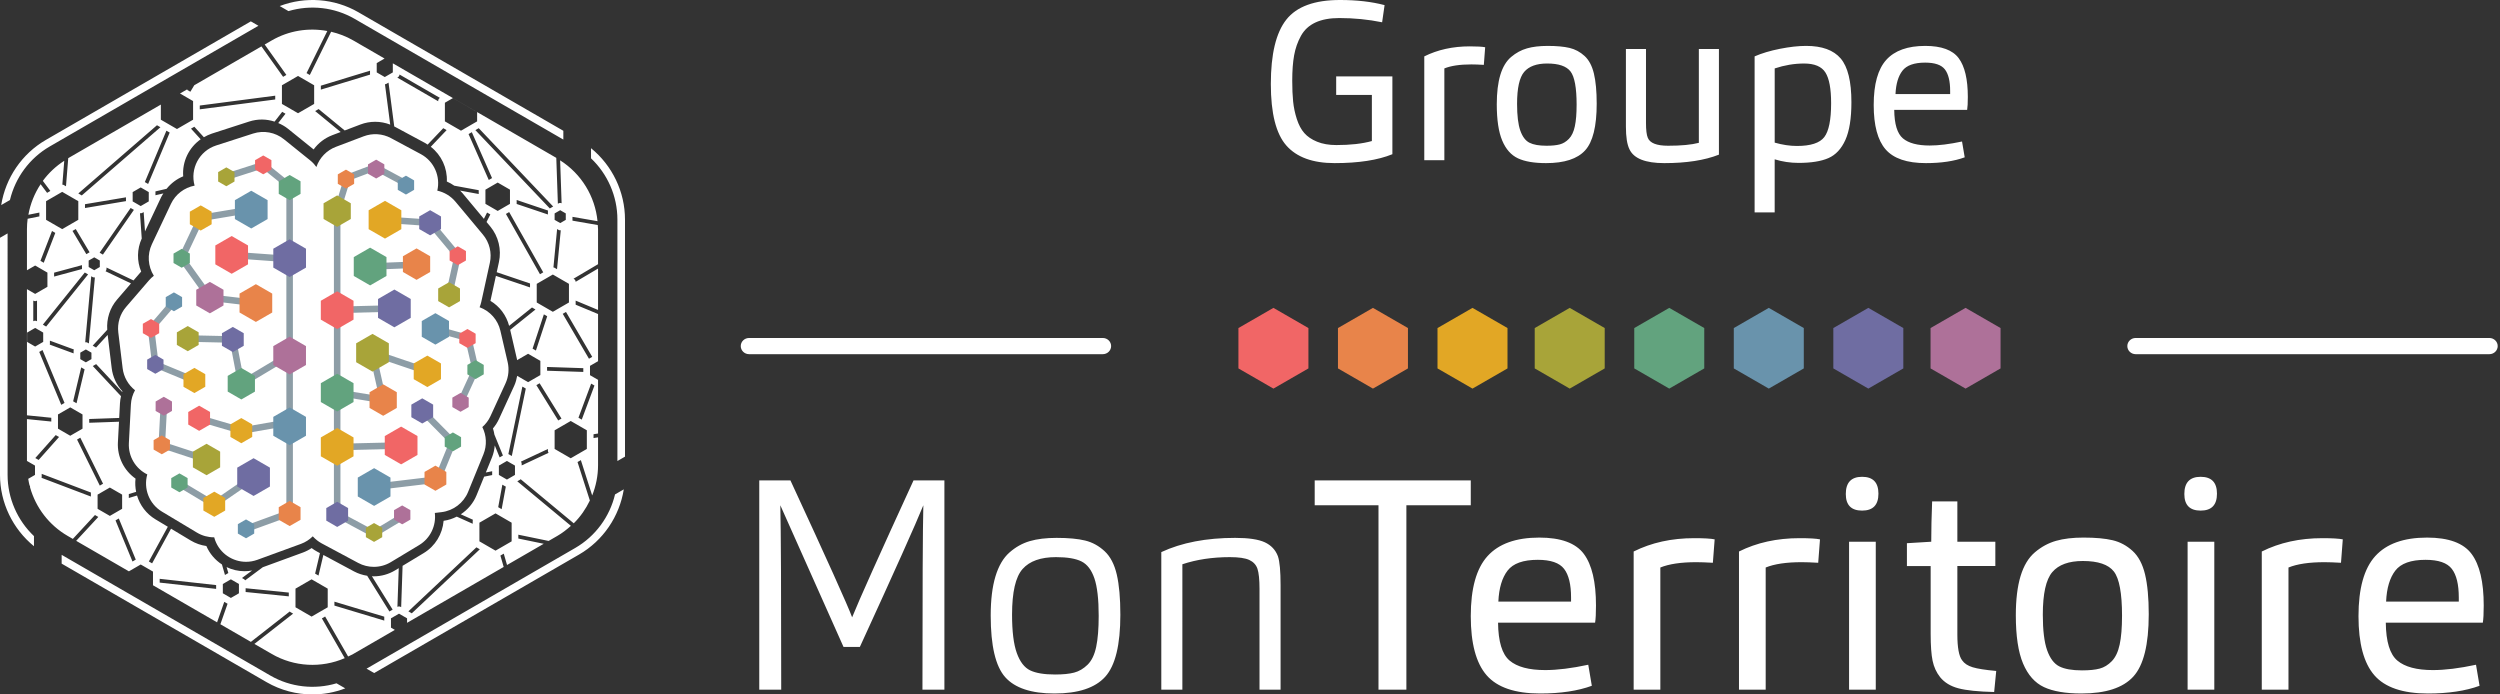
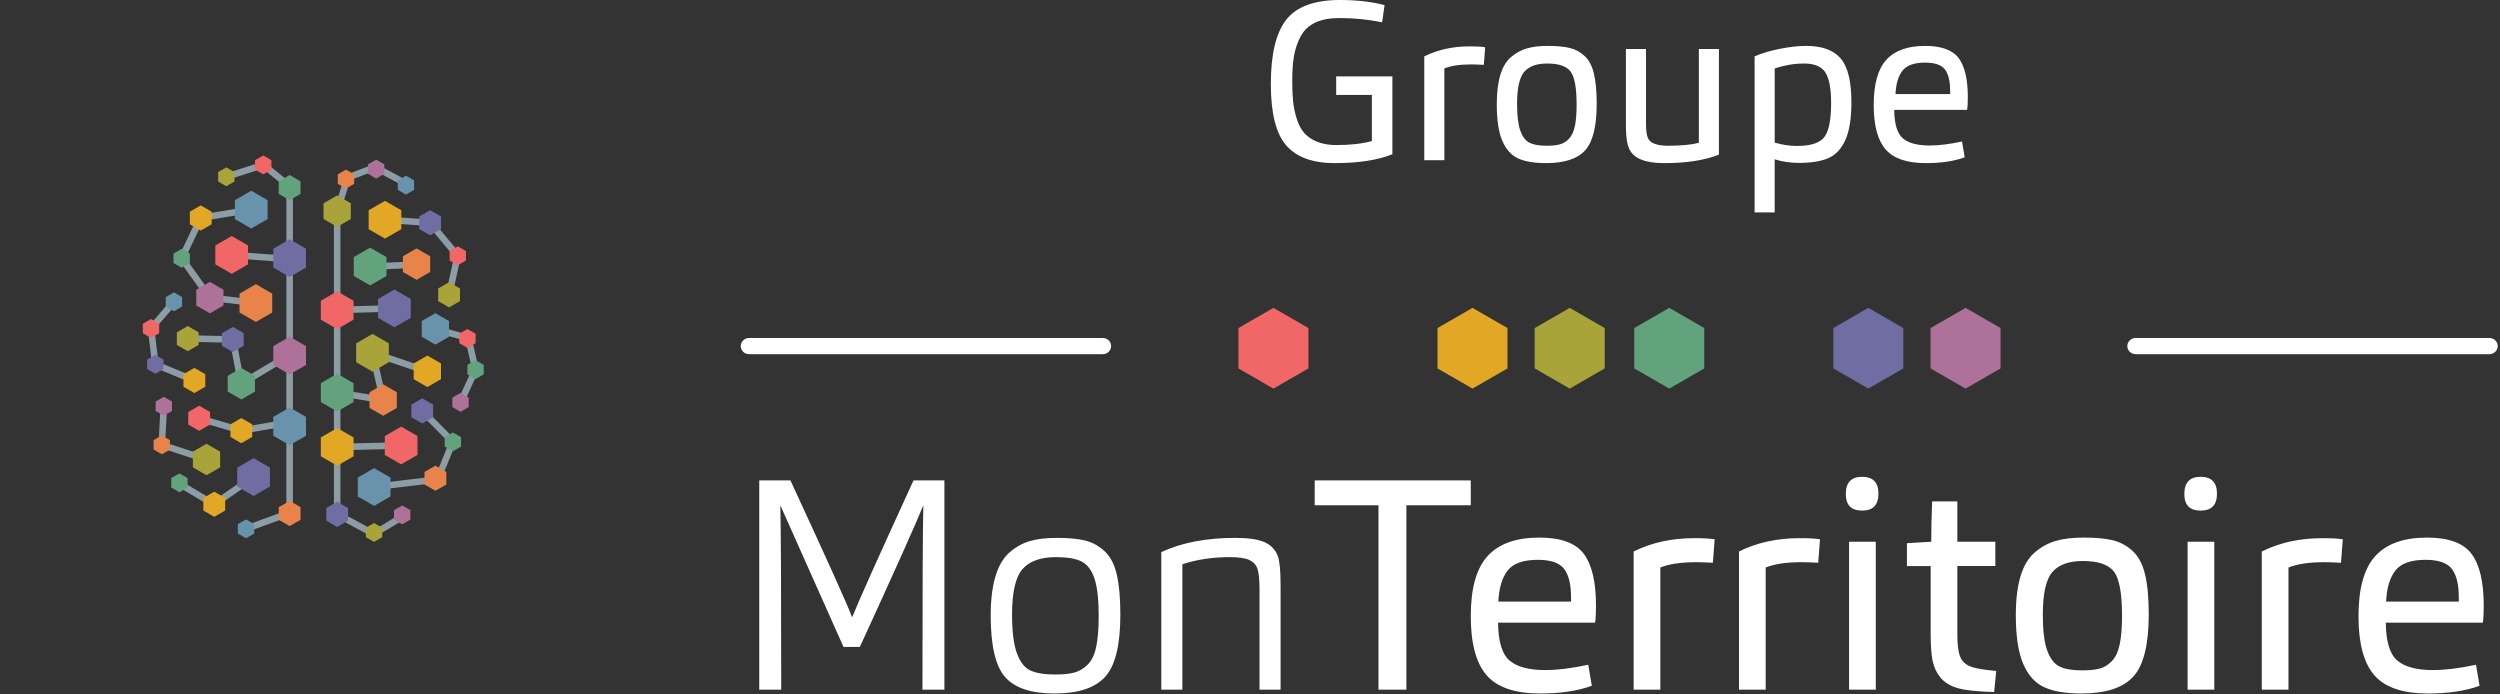
<svg xmlns="http://www.w3.org/2000/svg" height="300" viewBox="0 0 1080 300" width="1080">
  <rect x="0" y="0" width="1080" height="300" fill="#333333" stroke="none" />
  <g fill="none">
    <g transform="translate(320)">
      <path d="m281.515 66.615c-6.297 2.566-14.615 3.85-24.959 3.85-9.443 0-16.396-2.534-20.86-7.605-4.463-5.068-6.697-13.925-6.697-26.569 0-12.9 2.233-22.174 6.697-27.818 4.463-5.648 12.186-8.473 23.171-8.473 7.256 0 13.682.737 19.271 2.214l-1.061 7.413c-5.974-1.217-12.14-1.829-18.501-1.829-4.111 0-7.548.647-10.312 1.925-2.758 1.287-4.848 3.216-6.259 5.779-1.414 2.566-2.394 5.359-2.939 8.374-.548 3.017-.819 6.676-.819 10.972 0 3.466.125 6.469.385 9.003.254 2.534.784 5.053 1.589 7.558.802 2.499 1.88 4.526 3.23 6.064 1.347 1.538 3.192 2.793 5.536 3.751 2.347.964 5.122 1.445 8.338 1.445 6.038 0 11.146-.574 15.32-1.733v-19.925h-15.417v-7.992h24.282v33.597zm22.446 2.598h-8.673v-44.854c5.784-2.886 12.335-4.331 19.658-4.331 3.213 0 5.426.128 6.647.384l-.577 7.605c-2.184-.128-3.982-.192-5.396-.192-4.947 0-8.834.577-11.659 1.736zm65.812-24.449c0 9.818-1.671 16.555-5.012 20.211-3.341 3.661-8.959 5.49-16.863 5.49-5.137 0-9.186-.687-12.14-2.068-2.956-1.386-5.221-3.938-6.793-7.654-1.574-3.722-2.361-8.95-2.361-15.696 0-5.068.513-9.3 1.542-12.702 1.026-3.399 2.586-5.988 4.673-7.748 2.087-1.765 4.367-3 6.842-3.708 2.472-.705 5.443-1.06 8.912-1.06 3.915 0 7.081.294 9.492.871 2.402.574 4.557 1.733 6.452 3.463 1.895 1.733 3.245 4.267 4.049 7.605.802 3.335 1.204 7.669 1.204 12.996zm-8.676.481c0-7.317-.883-12.114-2.647-14.394-1.767-2.275-5.122-3.417-10.067-3.417-4.565 0-7.869 1.206-9.927 3.612-2.055 2.409-3.082 7.011-3.082 13.815 0 5.065.464 8.918 1.396 11.551.93 2.633 2.248 4.381 3.95 5.243 1.7.868 4.16 1.302 7.37 1.302 2.376 0 4.289-.195 5.735-.58 1.449-.382 2.764-1.185 3.947-2.403 1.192-1.22 2.044-3.017 2.554-5.391.513-2.374.77-5.487.77-9.338zm61.474 21.562c-6.166 2.441-14.035 3.661-23.609 3.661-8.157 0-13.169-1.992-15.032-5.971-1.026-2.05-1.539-5.324-1.539-9.816v-33.504h8.676v31.963c0 3.015.257 5.132.77 6.35.901 2.31 3.825 3.466 8.769 3.466 5.653 0 10.084-.419 13.297-1.252v-40.526h8.673v45.629zm24.093 24.935h-8.673v-67.386c3.084-1.349 6.732-2.438 10.939-3.274 4.201-.833 7.976-1.255 11.32-1.255 6.872 0 11.848 1.815 14.936 5.441 3.084 3.623 4.624 9.929 4.624 18.915 0 6.999-.872 12.419-2.603 16.27-1.735 3.85-4.178 6.463-7.323 7.847-3.149 1.378-7.452 2.071-12.909 2.071-3.536 0-6.977-.516-10.312-1.544v22.917zm0-30.131c3.338.961 6.551 1.442 9.635 1.442 5.909 0 9.845-1.282 11.804-3.85 1.959-2.566 2.939-7.448 2.939-14.633 0-6.221-.816-10.631-2.455-13.238-1.641-2.595-4.708-3.897-9.207-3.897-4.236 0-8.475.711-12.714 2.123v32.053zm51.643-14.155c.061 6.166 1.315 10.273 3.758 12.326 2.44 2.053 6.294 3.079 11.559 3.079 3.924 0 8.577-.58 13.973-1.733l1.157 6.833c-4.565 1.672-10.154 2.505-16.766 2.505-8.16 0-13.956-1.978-17.396-5.918-3.437-3.95-5.154-10.351-5.154-19.206 0-8.985 1.813-15.483 5.443-19.494 3.63-4.008 9.233-6.017 16.816-6.017 7 0 11.816 1.768 14.452 5.295 2.633 3.53 3.95 9.114 3.95 16.75 0 2.566-.096 4.43-.292 5.581zm.549-6.833h23.606v-1.346c0-4.235-.755-7.337-2.262-9.291-1.513-1.954-4.353-2.936-8.53-2.936-4.755 0-8.032 1.174-9.828 3.516-1.802 2.342-2.793 5.697-2.985 10.057zm-481.371 257.301h-9.484v-90.408h13.457c15.81 34.148 24.693 53.869 26.661 59.161 2.991-7.427 11.834-27.143 26.533-59.161h13.329v90.408h-9.484c0-42.944.128-69.492.385-79.651-3.163 7.852-12.306 28.255-27.431 61.212h-7.049l-27.303-61.212c.257 10.672.385 37.22.385 79.651zm146.51-32.397c0 13.06-2.181 22.005-6.539 26.828-4.356 4.823-11.662 7.232-21.918 7.232-9.997 0-17.09-2.348-21.276-7.04-4.189-4.695-6.28-13.576-6.28-26.639 0-6.74.682-12.376 2.052-16.902 1.361-4.523 3.373-7.96 6.023-10.308 2.647-2.348 5.574-3.99 8.778-4.931 3.204-.941 7.07-1.407 11.6-1.407 5.128 0 9.248.384 12.367 1.153 3.122.766 5.918 2.304 8.396 4.608 2.478 2.304 4.23 5.68 5.259 10.116 1.02 4.439 1.536 10.203 1.536 17.289zm-9.361.51c0-7.174-.621-12.565-1.857-16.197-1.239-3.629-3.099-6.061-5.577-7.302-2.478-1.238-6.151-1.861-11.023-1.861-6.58 0-11.387 1.71-14.419 5.126-3.035 3.417-4.551 9.99-4.551 19.721 0 7.255.682 12.783 2.052 16.582 1.364 3.801 3.289 6.294 5.767 7.488 2.478 1.194 6.067 1.791 10.767 1.791 3.417 0 6.172-.274 8.268-.83 2.093-.553 4.017-1.686 5.767-3.396 1.752-1.707 2.991-4.267 3.717-7.681.726-3.408 1.09-7.887 1.09-13.442zm36.148 31.887h-9.099v-59.42c8.799-4.098 19.437-6.143 31.915-6.143 5.81 0 10.081.641 12.819 1.917 2.732 1.282 4.615 3.291 5.641 6.017.767 2.222 1.152 6.405 1.152 12.55v45.082h-9.102v-43.544c0-4.011-.3-6.915-.898-8.706-.598-1.71-1.775-2.965-3.522-3.778-1.755-.81-4.551-1.22-8.396-1.22-7.522 0-14.355 1.031-20.51 3.079zm96.773 0h-12.049v-79.651h-27.559v-10.756h67.424v10.756h-27.816zm39.605-28.943c.085 8.199 1.752 13.663 5 16.392 3.248 2.735 8.373 4.098 15.382 4.098 5.21 0 11.405-.766 18.586-2.307l1.539 9.093c-6.067 2.219-13.504 3.332-22.306 3.332-10.851 0-18.562-2.624-23.134-7.873-4.574-5.254-6.857-13.771-6.857-25.55 0-11.95 2.411-20.595 7.239-25.928s12.285-8.004 22.367-8.004c9.315 0 15.726 2.35 19.233 7.043 3.501 4.692 5.254 12.119 5.254 22.279 0 3.417-.128 5.892-.385 7.427h-41.917zm.128-9.09h31.407v-1.788c0-5.642-1.009-9.757-3.015-12.358-2.009-2.607-5.79-3.906-11.344-3.906-6.326 0-10.685 1.558-13.075 4.672-2.391 3.117-3.714 7.576-3.974 13.381zm69.981 38.033h-11.53v-59.677c7.691-3.842 16.408-5.761 26.148-5.761 4.271 0 7.221.172 8.845.513l-.773 10.116c-2.904-.169-5.297-.256-7.175-.256-6.586 0-11.752.769-15.516 2.304zm45.506 0h-11.536v-59.677c7.694-3.842 16.411-5.761 26.148-5.761 4.277 0 7.224.172 8.848.513l-.773 10.116c-2.907-.169-5.297-.256-7.178-.256-6.583 0-11.752.769-15.51 2.304zm41.655-91.946c4.7 0 7.052 2.432 7.052 7.299 0 4.87-2.353 7.302-7.052 7.302s-7.046-2.388-7.046-7.174c0-4.949 2.347-7.427 7.046-7.427zm5.901 91.946h-11.536v-63.897h11.536zm51.145 1.022c-6.924-.169-12.076-.699-15.452-1.602-3.37-.891-6.003-2.49-7.88-4.794-1.624-2.05-2.711-4.424-3.265-7.11-.557-2.688-.834-6.553-.834-11.589v-29.327h-10.256v-9.862l10.51-.641c0-5.123.128-10.928.382-17.415h10.898v17.415h16.408v10.5h-16.408v29.581c0 5.633.682 9.35 2.05 11.138.939 1.372 2.458 2.371 4.551 3.009 2.096.641 5.49 1.177 10.189 1.602zm66.777-33.548c0 13.057-2.224 22.022-6.667 26.886-4.44 4.87-11.918 7.302-22.428 7.302-6.837 0-12.218-.92-16.148-2.75-3.936-1.835-6.944-5.231-9.044-10.183-2.09-4.951-3.134-11.91-3.134-20.875 0-6.743.679-12.376 2.047-16.902 1.367-4.526 3.443-7.96 6.221-10.308 2.775-2.35 5.81-3.99 9.099-4.931 3.289-.941 7.239-1.407 11.857-1.407 5.21 0 9.42.384 12.624 1.153 3.207.766 6.064 2.304 8.589 4.611 2.516 2.301 4.312 5.677 5.385 10.116 1.064 4.436 1.601 10.2 1.601 17.286zm-11.536.638c0-9.728-1.175-16.113-3.525-19.145-2.356-3.029-6.816-4.544-13.393-4.544-6.07 0-10.472 1.599-13.204 4.797-2.735 3.204-4.099 9.329-4.099 18.382 0 6.74.618 11.866 1.857 15.364 1.242 3.498 2.988 5.828 5.256 6.979 2.262 1.153 5.53 1.73 9.807 1.73 3.16 0 5.702-.256 7.624-.769 1.921-.51 3.673-1.576 5.254-3.201 1.58-1.625 2.717-4.014 3.399-7.174.682-3.154 1.023-7.296 1.023-12.419zm33.961-60.058c4.7 0 7.052 2.432 7.052 7.299 0 4.87-2.353 7.302-7.052 7.302s-7.046-2.388-7.046-7.174c0-4.949 2.347-7.427 7.046-7.427zm5.898 91.946h-11.533v-63.897h11.533zm32.046 0h-11.536v-59.677c7.691-3.842 16.411-5.761 26.148-5.761 4.274 0 7.221.172 8.848.513l-.775 10.116c-2.904-.169-5.294-.256-7.178-.256-6.58 0-11.749.769-15.507 2.304zm42.04-28.943c.082 8.199 1.755 13.663 5.003 16.392 3.248 2.735 8.373 4.098 15.382 4.098 5.207 0 11.402-.766 18.586-2.307l1.533 9.093c-6.067 2.219-13.501 3.332-22.3 3.332-10.854 0-18.568-2.624-23.136-7.873-4.571-5.254-6.863-13.771-6.863-25.55 0-11.95 2.414-20.595 7.242-25.928 4.828-5.333 12.283-8.004 22.367-8.004 9.315 0 15.723 2.35 19.23 7.043 3.501 4.692 5.256 12.119 5.256 22.279 0 3.417-.128 5.892-.388 7.427h-41.912zm.131-9.09h31.402v-1.788c0-5.642-1.006-9.757-3.012-12.358-2.006-2.607-5.787-3.906-11.344-3.906-6.326 0-10.685 1.558-13.073 4.672-2.396 3.117-3.717 7.576-3.974 13.381zm-108.183-106.89c-1.992 0-3.608-1.568-3.608-3.501 0-1.93 1.616-3.499 3.608-3.499h152.784c1.992 0 3.608 1.568 3.608 3.499 0 1.933-1.616 3.501-3.608 3.501-8.73 0-15.278 0-19.643 0-29.587 0-73.967 0-133.141 0zm-599 0c-1.992 0-3.608-1.568-3.608-3.501 0-1.93 1.616-3.499 3.608-3.499h152.784c1.992 0 3.608 1.568 3.608 3.499 0 1.933-1.616 3.501-3.608 3.501-8.73 0-15.278 0-19.643 0-29.587 0-73.967 0-133.141 0z" fill="#fff" />
      <g transform="translate(215 133)">
-         <path d="m43 8.717v17.438l15.119 8.72 15.119-8.72v-17.438l-15.119-8.717z" fill="#e8844a" />
        <path d="m86 8.717v17.438l15.119 8.72 15.119-8.72v-17.438l-15.119-8.717z" fill="#e2a725" />
        <path d="m128 8.717v17.438l15.119 8.72 15.116-8.72v-17.438l-15.116-8.717z" fill="#a8a439" />
        <path d="m171 8.717v17.438l15.122 8.72 15.119-8.72v-17.438l-15.119-8.717z" fill="#62a37e" />
-         <path d="m214 8.717v17.438l15.119 8.72 15.119-8.72v-17.438l-15.119-8.717z" fill="#6993ac" />
        <path d="m257 8.717v17.438l15.119 8.72 15.119-8.72v-17.438l-15.119-8.717z" fill="#6f6da2" />
        <path d="m299 8.717v17.438l15.119 8.72 15.122-8.72v-17.438l-15.122-8.717z" fill="#ae7199" />
        <path d="m0 8.717v17.438l15.119 8.72 15.119-8.72v-17.438l-15.119-8.717z" fill="#f16666" />
      </g>
    </g>
-     <path d="m270 94.853v102.413l-3.28 1.899v-104.312c0-10.102-4.238-19.657-11.4-26.463v-4.371c9.17 7.476 14.68 18.8 14.68 30.834zm-99.419 177.262-17.991 10.407c-.717.413-1.473.729-2.21 1.09l-9.922-17.276-1.403.812 9.867 17.182c-10.131 4.378-21.818 3.795-31.511-1.81l-7.514-4.346 16.725-13.087-1.13-.655c-.126-.072-.234-.164-.33-.265l-16.784 13.131-13.171-7.62 3.105-8.852-1.428-.827-3.105 8.852.664.385-28.348-16.398v-5.91l-5.301-3.066-5.108 2.956-22.775-13.176 9.557-10.315-1.44-.836-9.558 10.318-2.235-1.291c-8.033-4.648-13.766-12.211-16.23-20.913l-.061-.839-.148.085c-.255-.981-.432-1.99-.602-2.995l2.928-1.694v-4.027l-3.477-2.01v-18.073l10.515 1.055v-1.634l-10.515-1.055v-54.499l3.543 2.051 5.3-3.066v-6.134l-5.3-3.065-3.543 2.051v-17.767c0-1.511.107-3.009.297-4.485l5.075-1.016v-1.658l-4.754.953c.851-4.758 2.662-9.233 5.287-13.206l2.794 3.733 1.414-.818-3.252-4.35c2.494-3.402 5.624-6.334 9.254-8.686l-.827 10.313c.229.01.455.067.661.186l.91.525.976-12.152 40.011-23.144v6.536l6.961 4.025 6.961-4.025v-8.052l-5.65-3.271 3.254-1.88-.188.309 1.406.814 1.685-2.804 29.018-16.786 9.364 13.148 1.413-.816-9.364-13.147-.817.472 3.878-2.243c7.365-4.26 15.875-5.566 23.986-4.062l-8.97 18.188 1.409.815 9.212-18.677c3.301.778 6.524 1.988 9.544 3.736l13.541 7.832-3.388 1.962v4.023l3.477 2.014 3.478-2.014v-3.921l-1.371-.793 71.988 41.638.684 19.828.281-.162c.412-.238.909-.246 1.335-.045l-.641-18.548c9.174 5.83 15.1 15.523 16.153 26.282l-10.823-1.879v1.648l10.934 1.901c.027.588.116 1.166.116 1.76v15.15l-10.597 6.271.199.114c.439.253.71.723.721 1.229l9.677-5.729v17.875l-9.675-4.031v1.637c0 .038-.013.077-.016.118l9.691 4.039v20.384l-3.479 2.011v4.024l3.479 2.011v23.19l-1.948.316v1.648l1.948-.314v12.061c0 4.548-.902 8.958-2.531 13.046l-4.897-15.261-1.437.831 5.33 16.615c-1.747 3.642-4.064 6.993-6.958 9.853l-22.932-19.049c-.086.085-.187.162-.294.224l-1.167.676 23.158 19.239c-1.798 1.616-3.725 3.115-5.865 4.353l-3.755 2.17-13.09-2.698v1.66l10.972 2.264.874-.504-59.913 34.653v-1.947l-3.479-2.013-3.477 2.013v4.022zm36.694-34.815-1.469-.848-29.383 27.647 1.466.852zm11.764 6.786-1.415-4.911-1.449.837 1.418 4.911zm1.989-18.278-6.961-4.028-6.961 4.028v8.051l6.961 4.027 6.961-4.027zm-4.319-5.844 1.806-9.761c-.084-.028-.167-.056-.246-.101l-1.254-.725-1.796 9.723zm5.76-18.826-3.477-2.01-3.478 2.01v4.027l3.478 2.011 3.477-2.011zm4.675-33.274-1.479-.856-6.051 29.152c.031.014.068.022.099.041l1.384.798zm9.842 27.754c-.177-.244-.284-.533-.284-.841v-.822l-11.659 5.464c.196.249.317.557.317.884v.761zm-.654-35.465 15.653.52v-1.627l-15.653-.519zm.059-23.521-1.436-.832-4.879 14.807 1.436.831zm-3.275 28.932-1.407.812 9.447 15.263 1.407-.815zm20.401 20.324-6.958-4.027-6.963 4.027v8.052l6.963 4.027 6.958-4.027zm-3.619-5.439 1.424.823 5.488-14.726-1.426-.823zm-5.39-45.694-1.406.814 11.333 19.401 1.406-.811zm1.282-12.137-6.961-4.027-6.96 4.027v8.052l6.96 4.027 6.961-4.027zm-36.082-34.558 5.3 3.065 5.301-3.065v-6.131l-5.301-3.066-5.3 3.066zm1.443-10.311 1.415-.818-8.732-19.831-1.415.818zm7.406 14.671 14.717 26.042 1.405-.814-14.717-26.042zm18.148.237v-1.3c0-.136.022-.269.056-.397l-13.559-4.567v1.718zm2.892 2.323 2.411 1.393 2.409-1.393v-2.786l-2.409-1.394-2.411 1.394zm-.513 20.524c.162.028.322.075.468.16l1.087.628 1.618-16.83c-.084.013-.169.031-.251.031-.25 0-.5-.066-.725-.193l-.606-.354zm-32.271-60.13-1.445.839 32.154 33.834 1.447-.836zm-14.615-2.943 6.961 4.025 6.961-4.025v-4.004l-10.461-6.05-3.461 2.002zm-20.571-18.915 17.681 10.226v-.197c0-.519.276-.998.725-1.255l.005-.004-17.454-10.095c-.024.49-.286.938-.714 1.183zm-33.018 5.197 21.259-6.477c-.005-.038-.016-.077-.016-.117v-1.579l-21.244 6.473zm-16.814 6.18 6.961 4.025 6.961-4.025v-8.052l-6.961-4.028-6.961 4.028zm-35.491 2.336 32.599-4.256v-1.641l-32.599 4.256zm-23.729 31.426 1.417.819 9.318-22.199-1.417-.819zm-26.018 80.876c-.061-.025-.124-.042-.182-.075l-1.291-.747-3.484 14.649 1.468.849zm-6.205 16.449-5.301 3.065v6.134l5.301 3.066 5.3-3.066v-6.134zm1.445-23.322v-1.147c0-.19.048-.371.118-.541l-10.358-3.808v1.373c0 .118-.018.232-.046.343zm5.301 3.871 2.408-1.393v-2.788l-2.408-1.393-2.409 1.393v2.788zm3.899-36.709c-.094.018-.187.037-.281.037-.25 0-.5-.066-.723-.193l-.581-.335-2.595 28.542c.339-.068.695-.022 1.003.156l.581.338zm2.128-4.478v-2.786l-2.409-1.394-2.409 1.394v2.786l2.409 1.393zm-7.709.836v-1.641l-12.037 3.248v1.685l12.042-3.251c-.001-.013-.005-.029-.005-.042zm1.882-6.384 1.405-.812-5.976-10.039-1.405.812zm17.125-22.909v-1.647l-17.702 2.973v1.65zm-9.968 23.095 13.396-19.32-1.41-.815-13.397 19.32zm16.338-20.963 3.478-2.011v-4.023l-3.478-2.014-3.478 2.014v4.023zm-26.954-5.447 1.49.861 33.982-29.468-1.49-.862zm-13.931 11.388 6.962 4.027 6.961-4.027v-8.051l-6.961-4.027-6.962 4.027zm3.988 5.654-1.422-.823-4.999 12.898 1.423.824zm-5.374 39.635 1.423.823 18.116-22.525-1.423-.824zm-4.145-1.46.088-.051c.449-.257.998-.257 1.445 0l.089.051v-8.939l-.089.051c-.222.131-.473.195-.722.195-.25 0-.5-.066-.723-.195l-.088-.051zm.811 10.922 3.478-2.011v-4.023l-3.478-2.011-3.479 2.011v4.023zm11.276 25.175 1.418-.82-9.513-22.85-1.419.82zm-9.774 23.816 8.817-9.913-1.436-.832-8.817 9.914zm22.591 14.068-21.267-8.068v1.3c0 .144-.026.28-.064.414l21.321 8.09v-1.665c0-.024.009-.046.01-.071zm3.836-2.99 1.409-.814-9.827-19.89-1.409.814zm4.346 13.094 5.3-3.066v-6.131l-5.3-3.065-5.301 3.065v6.131zm11.195 18.882-7.331-17.772-1.418.822 7.33 17.772zm34.719 11.008-24.391-2.715v1.637l24.391 2.715zm9.846-.485-3.477-2.011-3.478 2.011v4.022l3.478 2.013 3.477-2.013zm21.542 3.712-18.65-1.879v1.635l18.65 1.879zm16.814-1.698-6.961-4.025-6.961 4.025v8.052l6.961 4.027 6.961-4.027zm24.427 12.104-21.535-6.48v1.698l21.535 6.478zm2.217-2.234 1.405-.812-8.962-14.421c.252.013.501.047.752.047 3.266 0 6.468-.892 9.263-2.581l1.581-.954-.573 16.72c.443-.238.973-.236 1.41.016l.209.122.613-17.859 9.111-5.502c4.99-3.014 8.147-8.255 8.611-13.95 2.016-.271 3.917-.913 5.682-1.806l6.889 3.085v-1.296c0-.156.033-.305.081-.449l-5.232-2.344c2.993-1.963 5.406-4.78 6.804-8.213l3.282-8.052 3.473-.683v-1.656l-2.739.537 2.675-6.565c.672-1.651 1.024-3.379 1.185-5.118l2.108 5.169 1.419-.82-3.679-9.022c-.153-.9-.343-1.797-.633-2.671 1.061-1.246 1.941-2.625 2.625-4.117l6.562-14.318c.625-1.365 1.014-2.812 1.28-4.284l4.714 2.727 5.301-3.065v-6.131l-5.301-3.069-4.753 2.753c-.031-.162-.034-.329-.071-.49l-2.915-12.606 10.932-8.783-1.508-.871-9.882 7.937c-1.206-4.551-4.085-8.407-8.071-10.79l2.365-10.791 14.739 4.982v-1.713l-14.39-4.864.961-4.387c1.18-5.388-.222-11.137-3.752-15.375l-1.604-1.924 1.641-3.275-1.407-.814-1.369 2.728-9.285-11.141c-.315-.377-.666-.723-1.01-1.074l8.053 1.481v-1.652l-10.564-1.942c-1.007-.698-2.074-1.318-3.206-1.803.263-5.818-2.343-11.433-6.945-15.008l6.844-7.197-1.445-.839-6.758 7.105c-.375-.241-.732-.503-1.127-.717l-13.043-7.008c-.081-.045-.167-.073-.249-.115l-2.469-18.941-.91.525c-.196.114-.415.169-.634.183l2.272 17.429c-2.061-.798-4.27-1.217-6.489-1.217-2.179 0-4.318.39-6.355 1.164l-6.81 2.587-11.272-9.251-1.502.869 11.022 9.045-3.588 1.361c-3.279 1.242-6.07 3.398-8.094 6.171l-11.085-8.946c-1.278-1.031-2.713-1.823-4.208-2.462l3.138-4.024-1.419-.82-3.296 4.226c-1.762-.566-3.603-.896-5.471-.896-1.873 0-3.726.292-5.51.869l-16.116 5.21c-1.231.4-2.362.953-3.44 1.571l-4.127-4.539-1.437.829 4.178 4.597c-5.113 3.609-8.043 9.657-7.547 16.001-2.826 1.144-5.274 3.033-7.188 5.393l-4.8 1.114v1.667l3.424-.791c-.32.527-.68 1.027-.946 1.593l-6.988 14.819-.583-8.35-.555.321c-.224.13-.472.195-.722.195-.107 0-.213-.02-.318-.042l.764 10.938c-2.073 4.573-2.149 9.718-.246 14.29-.143.156-.284.313-.421.473l-2.887 3.355-11.668-5.573v.6c0 .383-.152.74-.409 1.008l10.979 5.243-6.014 6.992c-3.105 3.605-4.58 8.32-4.236 13.046l-6.285 6.853 1.441.832 5.021-5.475 1.738 14.329c.462 3.796 2.078 7.271 4.631 10.024-.037.101-.052.206-.086.305l-11.256-12.033-1.443.836 12.182 13.022c-.228.998-.396 2.013-.451 3.052l-.334 6.345-12.953.455v1.626l12.868-.451-.47 8.918c-.327 6.256 2.599 12.138 7.616 15.654-.234 1.934-.116 3.86.263 5.724l-3.167.95v1.697l3.551-1.065c1.253 4.189 3.997 7.904 7.929 10.267l5.372 3.227-8.19 14.997 1.406.814 8.177-14.976 8.489 5.1c2.077 1.249 4.379 2.056 6.765 2.387 1.427 3.32 3.806 6.063 6.732 7.968l1.313 4.546 1.449-.84-.742-2.567c2.373 1.143 5.004 1.781 7.738 1.781 1.101 0 2.193-.115 3.272-.318l-4.363 3.248.841.485c.221.13.399.311.523.523l7.621-5.666 17.299-6.33c1.343-.493 2.612-1.143 3.797-1.943.74.569 1.517 1.068 2.324 1.502l1.266.681-2.085 8.854 1.468.846 2.097-8.908 13.246 7.106c1.771.953 3.704 1.57 5.687 1.884zm80.301-27.453-90.17 52.155 3.283 1.897 88.528-51.205c10.405-6.02 17.437-16.462 19.317-28.157l-3.78 2.187c-2.303 9.617-8.447 18.07-17.179 23.123zm-135.588-216.656.595-.345zm3.869 271.792-90.168-52.155v3.797l88.527 51.205c6.119 3.538 12.976 5.308 19.838 5.308 4.804 0 9.604-.888 14.156-2.626l-3.777-2.184c-9.467 2.811-19.844 1.709-28.575-3.345zm-95.327-228.564 90.168-52.153-3.283-1.9-88.526 51.205c-10.406 6.017-17.439 16.461-19.317 28.156l3.779-2.186c2.303-9.619 8.445-18.07 17.179-23.123zm-18.196 37.543-3.282 1.897v102.409c0 12.04 5.51 23.363 14.68 30.838v-4.371c-7.164-6.806-11.399-16.361-11.399-26.467zm77.734-62.307.208-.122zm72.181-30.376 90.167 52.154v-3.795l-88.527-51.205c-10.405-6.019-22.949-6.898-33.995-2.681l3.777 2.184c9.463-2.811 19.841-1.71 28.577 3.343zm-120.286 225.505-.221-.13z" fill="#fff" />
    <g transform="translate(50 54)">
-       <path d="m169.314 102.464-3.154-13.615c-1.09-4.699-4.488-8.475-8.973-10.122.306-.741.547-1.515.728-2.318l3.701-16.865c.945-4.307-.155-8.805-2.98-12.183l-11.89-14.244c-2.028-2.427-4.791-4.076-7.833-4.755 1.432-6.115-1.324-12.67-7.125-15.785l-12.907-6.921c-3.629-1.949-7.922-2.226-11.775-.77l-12.018 4.554c-3.968 1.505-7.033 4.705-8.406 8.703-.741-1.034-1.607-1.989-2.621-2.805l-11.406-9.187c-3.737-3.013-8.742-3.931-13.306-2.463l-15.95 5.146c-7.297 2.351-11.366 10.039-9.331 17.359-4.468.85-8.275 3.767-10.224 7.889l-8.228 17.418c-2.081 4.406-1.729 9.539.84 13.632-.754.583-1.459 1.245-2.101 1.992l-9.898 11.482c-2.621 3.036-3.836 7.036-3.352 11.017l1.883 15.489c.461 3.787 2.417 7.171 5.341 9.47-1.021 1.834-1.66 3.915-1.781 6.161l-.876 16.681c-.303 5.756 2.891 11.044 7.952 13.526-1.715 6.039.724 12.71 6.365 16.091l15.097 9.052c2.255 1.353 4.791 2.028 7.323 2.028.04 0 .079-.01.122-.01.112.415.234.826.382 1.238 2.111 5.772 7.567 9.355 13.378 9.355 1.623 0 3.273-.28 4.886-.866l18.837-6.882c1.966-.721 3.678-1.857 5.104-3.263 1.083 1.199 2.354 2.242 3.823 3.033l15.828 8.475c2.104 1.126 4.415 1.683 6.72 1.683 2.549 0 5.094-.682 7.349-2.041l12.226-7.366c4.946-2.98 7.422-8.498 6.78-13.885l2.888-.342c5.137-.619 9.536-3.968 11.491-8.755l6.618-16.22c1.587-3.882 1.343-8.169-.477-11.785 1.449-1.281 2.67-2.858 3.53-4.735l6.496-14.142c1.307-2.858 1.633-6.075.925-9.147" fill="#fff" />
      <path d="m27.337 58.407c-.3-.415-.349-.961-.128-1.429l8.228-17.418c.198-.418.586-.715 1.044-.79l21.827-3.648c.767-.125 1.498.389 1.627 1.159.128.77-.392 1.495-1.159 1.627l-21.096 3.53-7.56 15.999 11.333 15.805 19.318 2.269c.774.095 1.327.794 1.238 1.574-.082.718-.695 1.248-1.403 1.248-.053 0-.109-.003-.165-.01l-19.94-2.344c-.395-.053-.751-.257-.985-.586zm6.628 53.371c.553 0 1.08-.333 1.304-.876.3-.721-.043-1.548-.764-1.844l-16.081-6.661-1.709-14.047 9.49-11.007c.507-.596.441-1.485-.148-1.995-.596-.507-1.485-.441-1.992.148l-9.898 11.482c-.26.3-.382.701-.333 1.096l1.883 15.485c.059.504.392.938.863 1.133l16.845 6.977c.178.069.359.109.54.109zm5.249 34.139c.596 0 1.149-.375 1.343-.975.244-.738-.161-1.541-.905-1.781l-18.297-5.989.82-15.604c.043-.784-.556-1.449-1.334-1.488-.777-.049-1.445.556-1.488 1.337l-.879 16.687c-.03.632.365 1.212.975 1.419l19.328 6.329c.148.043.293.066.438.066zm21.491 5.384c-.441-.642-1.314-.803-1.966-.365l-16.391 11.268-14.317-8.577c-.665-.402-1.538-.191-1.936.481-.402.668-.184 1.538.484 1.936l15.097 9.052c.224.135.474.207.724.207.28 0 .56-.089.8-.25l17.142-11.785c.642-.445.807-1.324.362-1.966zm3.895-135.168c-.372-.3-.866-.389-1.32-.24l-15.95 5.146c-.741.24-1.149 1.037-.909 1.778.24.744 1.034 1.156 1.781.912l15.222-4.916 10.283 8.288v29.302l-23.523-1.692c-.787-.043-1.455.53-1.511 1.304-.056.78.527 1.455 1.307 1.511l23.727 1.715v39.245l-18.455 11.044-3.289-17.129c-.125-.649-.688-1.133-1.353-1.149l-19.473-.428h-.033c-.767 0-1.396.609-1.413 1.38-.016.78.603 1.426 1.384 1.442l18.33.408 3.454 17.995c.089.454.389.833.81 1.021.184.086.382.125.576.125.254 0 .504-.069.728-.204l18.735-11.212v25.443l-19.381 3.378-17.902-5.262c-.754-.214-1.531.211-1.752.958-.221.751.211 1.534.958 1.752l18.215 5.351c.132.036.267.059.398.059.082 0 .161-.007.244-.023l19.219-3.349v36.509l-17.909 6.543c-.734.27-1.11 1.08-.843 1.811.207.573.751.932 1.327.932.161 0 .326-.03.484-.089l18.841-6.882c.556-.204.929-.731.929-1.327v-141.157c0-.428-.194-.833-.53-1.1zm58.376 151.938-11.534 6.951-14.373-7.695v-26.832l25.627-.619c.777-.02 1.396-.662 1.38-1.442-.02-.77-.645-1.38-1.419-1.38h-.033l-25.558.612v-20.398l18.215 2.954c.072.013.155.02.227.02.385 0 .757-.161 1.031-.445.323-.342.451-.823.346-1.278l-4.043-17.981 21.31 7.208c.741.247 1.544-.148 1.795-.886.25-.741-.148-1.541-.889-1.791l-23.691-8.021c-.481-.168-1.017-.053-1.399.286-.375.342-.543.866-.431 1.36l4.132 18.396-16.605-2.69v-33.157l23.21-.589c.777-.02 1.396-.668 1.376-1.449-.026-.764-.649-1.376-1.416-1.376h-.04l-23.131.589v-40.991l4.201-13.592 10.774-4.083 12.341 6.618c.688.372 1.544.112 1.906-.576.372-.685.112-1.544-.576-1.913l-12.894-6.925c-.362-.198-.79-.217-1.166-.072l-12.022 4.55c-.405.155-.724.491-.853.905l-4.462 14.455c-.046.135-.066.277-.066.418v130.963c0 .517.283 1.001.747 1.245l15.828 8.475c.207.109.438.168.662.168.254 0 .507-.069.734-.207l12.219-7.362c.668-.402.886-1.274.481-1.943-.408-.662-1.274-.886-1.943-.481zm-13.141-108.346c-.777.033-1.386.688-1.357 1.469.033.757.659 1.357 1.416 1.357h.056l19.977-.794c.777-.026 1.39-.688 1.357-1.465-.033-.777-.688-1.413-1.465-1.357zm23.576 62.798c-.553-.553-1.445-.556-1.999-.01-.553.55-.56 1.442-.007 1.995l12.585 12.71-5.956 14.583-26.588 3.191c-.774.089-1.327.79-1.235 1.567.086.721.698 1.248 1.403 1.248.056 0 .112-.003.171-.01l27.412-3.286c.51-.059.948-.395 1.143-.866l6.622-16.22c.214-.524.092-1.129-.306-1.531zm23.404-17.165-3.151-13.615c-.115-.504-.497-.905-.998-1.044l-14.027-3.885c-.754-.207-1.528.227-1.735.985-.207.751.23 1.528.985 1.739l13.214 3.658 2.855 12.325-6.292 13.707c-.323.705-.013 1.544.695 1.874.194.082.392.128.593.128.53 0 1.044-.313 1.281-.823l6.496-14.145c.125-.28.155-.599.086-.902zm-41.916-64.53c-.056.777.537 1.452 1.314 1.505l18.893 1.278 11.067 13.25-3.553 16.187c-.168.767.319 1.518 1.077 1.689.102.02.207.033.303.033.652 0 1.235-.451 1.383-1.11l3.698-16.868c.095-.425-.016-.876-.296-1.208l-11.896-14.247c-.244-.296-.603-.477-.988-.504l-19.499-1.31c-.757-.046-1.445.53-1.501 1.307z" fill="#8d9da6" />
      <path d="m129.947 53.304 5.884 3.401v6.793l-5.884 3.398-5.891-3.398v-6.793zm-20.303 62.13v6.793l5.891 3.398 5.884-3.398v-6.793l-5.884-3.401zm23.747 34.438v5.433l4.712 2.716 4.712-2.716v-5.433l-4.712-2.723zm-37.464-128.55v4.083l3.526 2.038 3.533-2.038v-4.083l-3.533-2.038zm-25.512 143.785v5.44l4.709 2.713 4.709-2.713v-5.44l-4.709-2.716zm-54.059-28.969v4.076l3.53 2.035 3.533-2.035v-4.076l-3.533-2.041zm37.122-63.302v8.163l7.063 4.076 7.063-4.076v-8.163l-7.063-4.073z" fill="#e8844a" />
      <path d="m116.312 32.767 7.063 4.076v8.159l-7.063 4.076-7.066-4.076v-8.159zm-66.772 96.555v5.44l4.705 2.716 4.712-2.716v-5.44l-4.712-2.72zm79.182-26.312v6.799l5.891 3.398 5.887-3.398v-6.799l-5.884-3.391zm-40.125 31.959v8.159l7.066 4.073 7.063-4.073v-8.159l-7.063-4.076zm-50.74 26.15v5.436l4.712 2.716 4.705-2.716v-5.436l-4.705-2.72zm-8.597-53.476v5.44l4.709 2.72 4.709-2.72v-5.44l-4.709-2.716zm2.746-70.2v5.436l4.709 2.723 4.709-2.723v-5.436l-4.709-2.713z" fill="#e2a725" />
      <path d="m144.003 67.91 4.709 2.72v5.44l-4.709 2.713-4.709-2.713v-5.44zm-40.148 26.407v8.153l7.066 4.08 7.066-4.08v-8.153l-7.066-4.08zm4.205 79.67v4.076l3.526 2.041 3.533-2.041v-4.076l-3.533-2.035zm-18.288-140.173v6.793l5.884 3.398 5.887-3.398v-6.793l-5.887-3.398zm-56.446 107.292v6.793l5.887 3.398 5.887-3.398v-6.793l-5.887-3.398zm-6.928-51.537v5.44l4.709 2.716 4.709-2.716v-5.44l-4.709-2.72zm17.836-69.229v4.076l3.533 2.038 3.533-2.038v-4.076l-3.533-2.035z" fill="#a8a439" />
      <path d="m138.086 81.285 5.884 3.398v6.799l-5.884 3.395-5.887-3.395v-6.799zm-33.529 71.03v8.159l7.063 4.076 7.063-4.076v-8.159l-7.063-4.076zm17.28-128.385v4.08l3.53 2.038 3.53-2.038v-4.08l-3.53-2.038zm-69.084 148.497v4.073l3.53 2.038 3.533-2.038v-4.073l-3.533-2.038zm15.308-46.335v8.156l7.063 4.076 7.063-4.076v-8.156l-7.063-4.08zm-46.46-51.741v4.073l3.533 2.038 3.53-2.038v-4.073l-3.53-2.038zm29.878-41.88v8.163l7.063 4.076 7.063-4.076v-8.163l-7.063-4.073z" fill="#6993ac" />
      <path d="m112.506 14.97 3.53 2.038v4.073l-3.53 2.038-3.53-2.038v-4.073zm32.91 102.807v4.08l3.533 2.038 3.53-2.038v-4.08l-3.53-2.038zm-25.196 48.607v4.08l3.53 2.038 3.533-2.038v-4.08l-3.533-2.035zm-102.989-46.934v4.076l3.533 2.041 3.533-2.041v-4.076l-3.533-2.041zm50.829-23.925v8.156l7.063 4.076 7.063-4.076v-8.156l-7.063-4.08zm-33.282-24.349v6.793l5.887 3.401 5.884-3.401v-6.793l-5.884-3.395z" fill="#ae7199" />
      <path d="m63.718 13.156 3.533 2.035v4.076l-3.533 2.041-3.53-2.041v-4.076zm80.516 41.294v4.073l3.53 2.038 3.53-2.038v-4.073l-3.53-2.038zm4.175 35.719v4.076l3.536 2.035 3.53-2.035v-4.076l-3.53-2.045zm-32.186 44.204v8.159l7.063 4.073 7.066-4.073v-8.159l-7.066-4.08zm-27.629-58.445v8.159l7.066 4.073 7.066-4.073v-8.159l-7.066-4.08zm-45.574-23.888v8.156l7.066 4.076 7.063-4.076v-8.156l-7.063-4.08zm-11.699 71.932v5.44l4.709 2.716 4.709-2.716v-5.44l-4.709-2.72zm-19.618-38.11v4.076l3.533 2.041 3.53-2.041v-4.076l-3.53-2.035z" fill="#f16666" />
      <path d="m59.546 143.941 7.063 4.08v8.156l-7.063 4.076-7.066-4.076v-8.156zm71.557-104.424v5.44l4.709 2.716 4.709-2.716v-5.44l-4.709-2.716zm-17.797 35.65v8.153l7.066 4.08 7.063-4.08v-8.153l-7.063-4.083zm14.392 45.63v5.436l4.709 2.72 4.712-2.72v-5.436l-4.712-2.716zm-36.746 44.685v5.44l4.712 2.72 4.709-2.72v-5.44l-4.709-2.716zm-45.08-75.534v5.433l4.709 2.716 4.709-2.716v-5.433l-4.709-2.72zm-32.301 11.406v4.073l3.533 2.038 3.53-2.038v-4.073l-3.53-2.038zm54.491-47.915v8.163l7.063 4.076 7.066-4.076v-8.163l-7.066-4.073z" fill="#6f6da2" />
      <path d="m109.891 52.984 7.066 4.076v8.156l-7.066 4.08-7.066-4.08v-8.156zm42.018 50.651v4.08l3.53 2.041 3.533-2.041v-4.08l-3.533-2.038zm-9.789 31.218v4.073l3.53 2.038 3.53-2.038v-4.073l-3.53-2.038zm-53.523-23.325v8.153l7.066 4.083 7.063-4.083v-8.153l-7.063-4.076zm-40.237-3.151v6.793l5.887 3.401 5.887-3.401v-6.793l-5.887-3.398zm22.054-84.056v5.436l4.709 2.713 4.709-2.713v-5.436l-4.709-2.723zm-46.437 128.214v4.076l3.53 2.038 3.533-2.038v-4.076l-3.533-2.035zm.978-96.993v4.08l3.533 2.038 3.53-2.038v-4.08l-3.53-2.038z" fill="#62a37e" />
    </g>
  </g>
</svg>